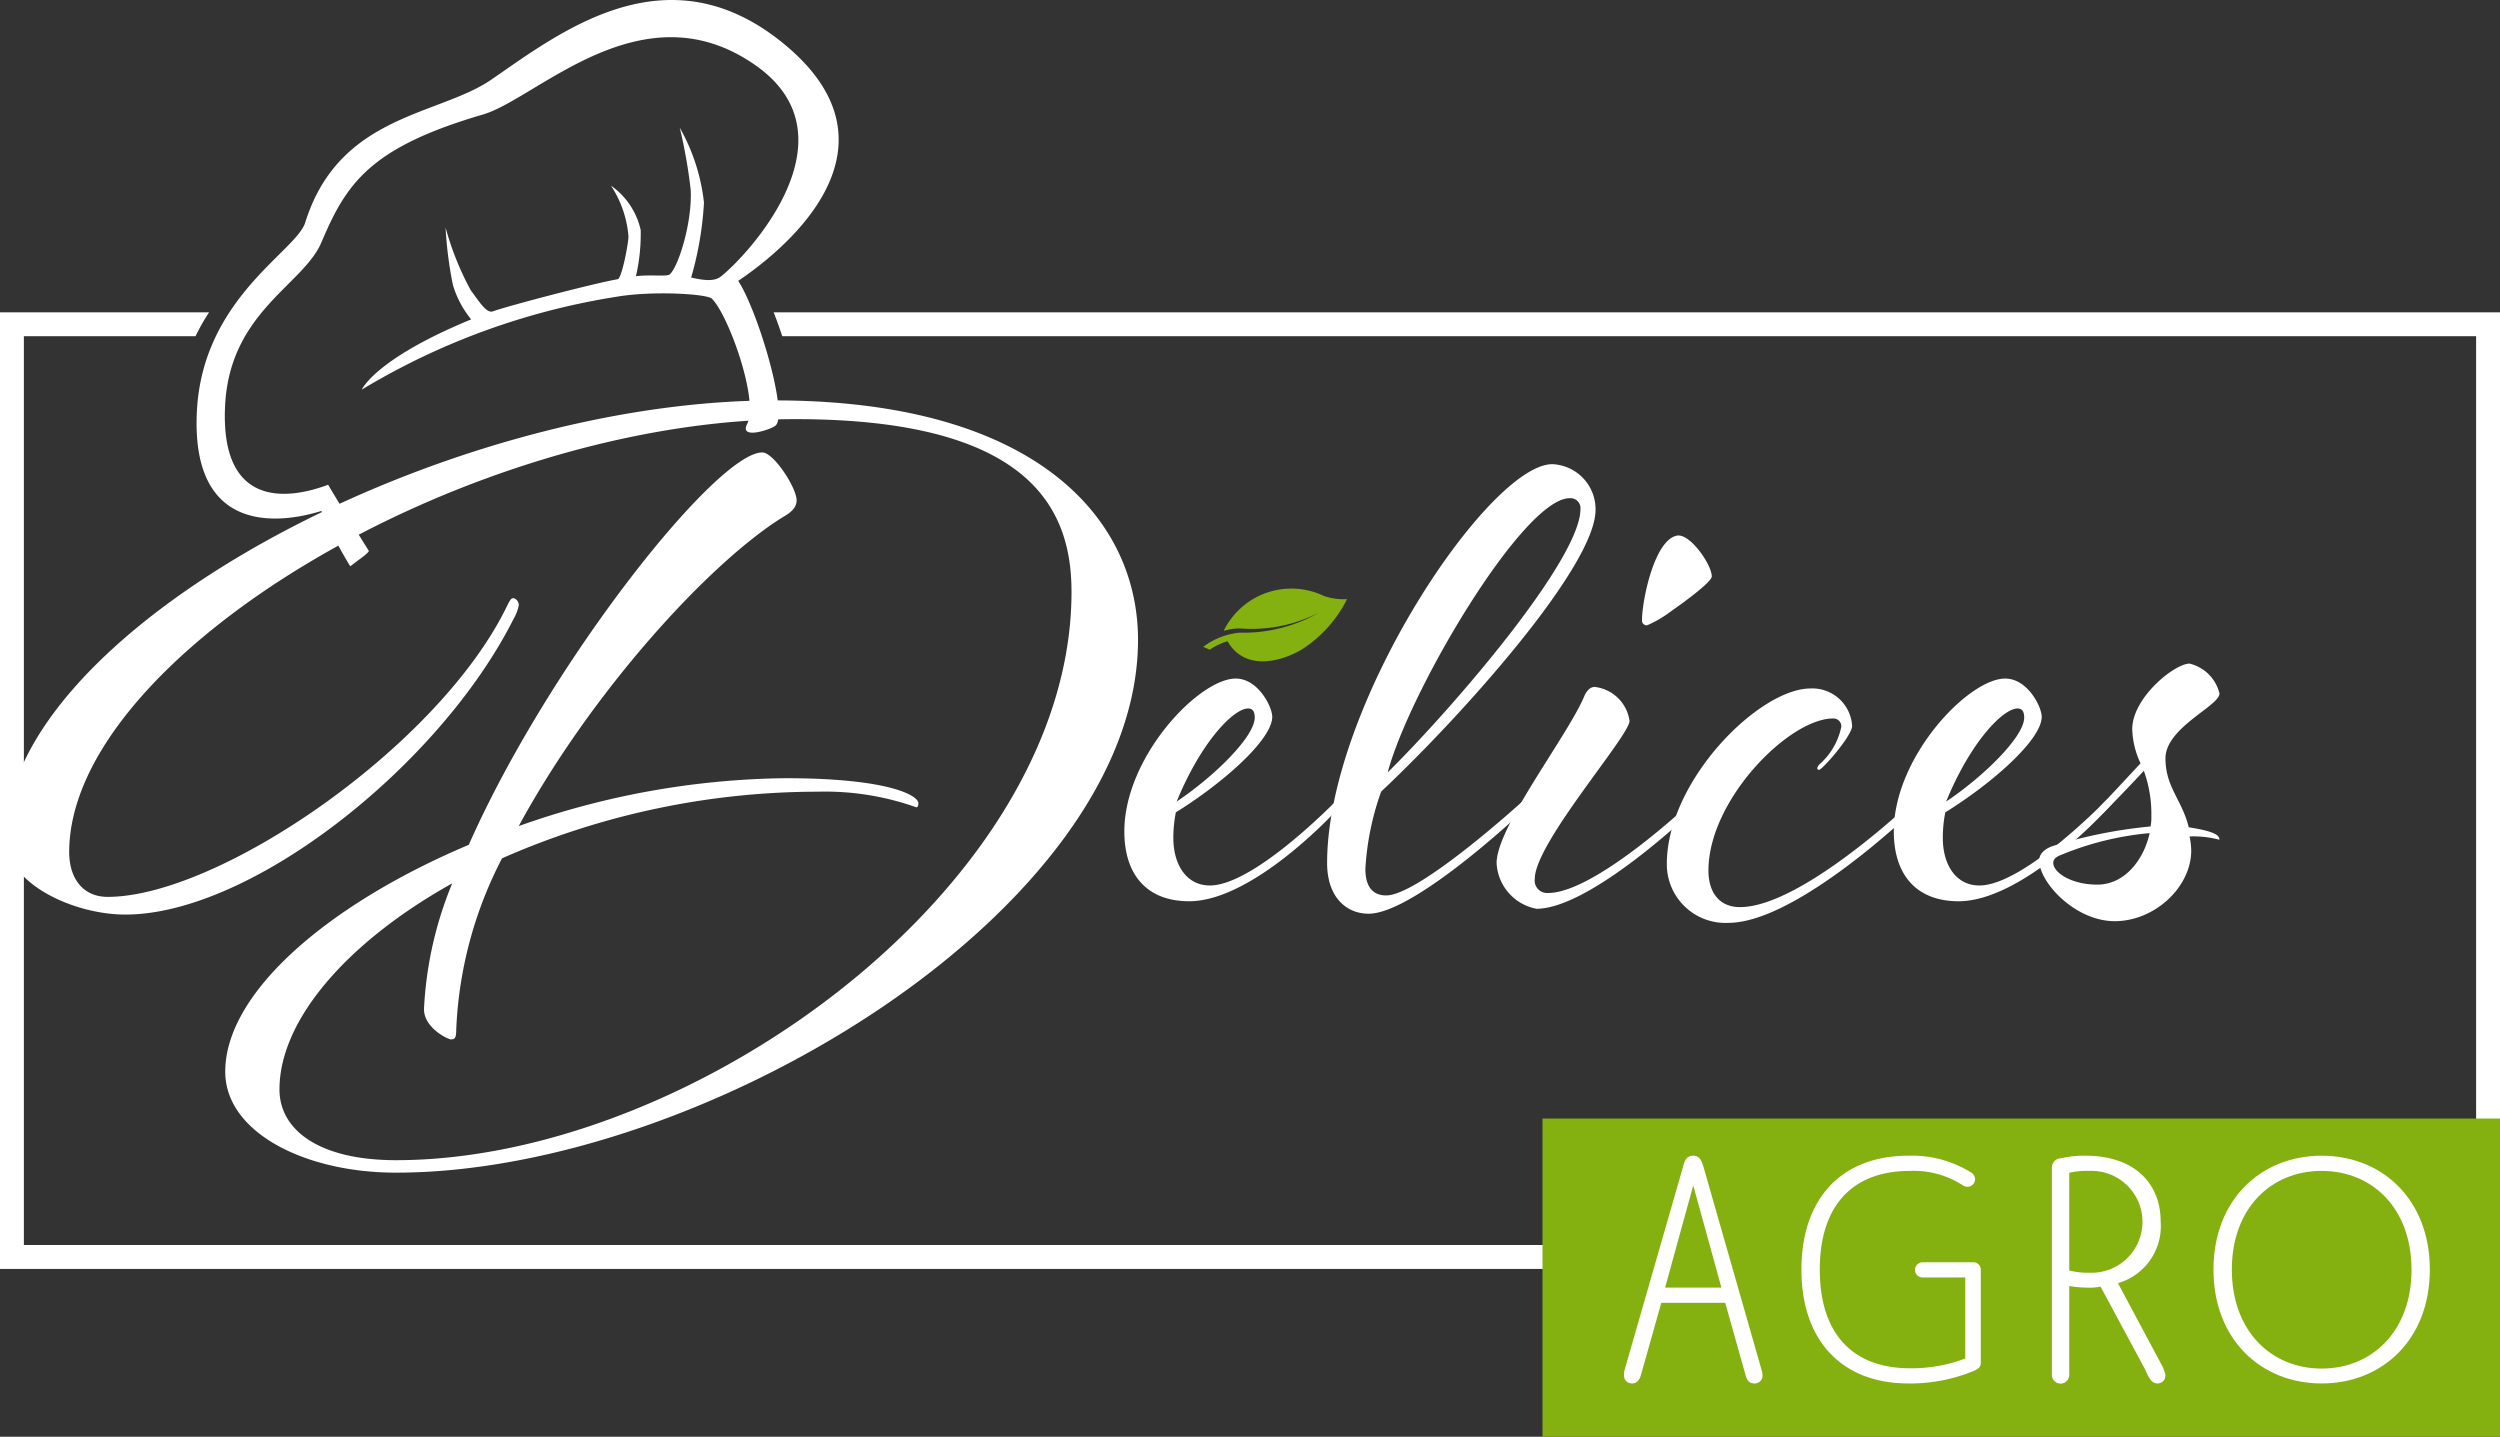
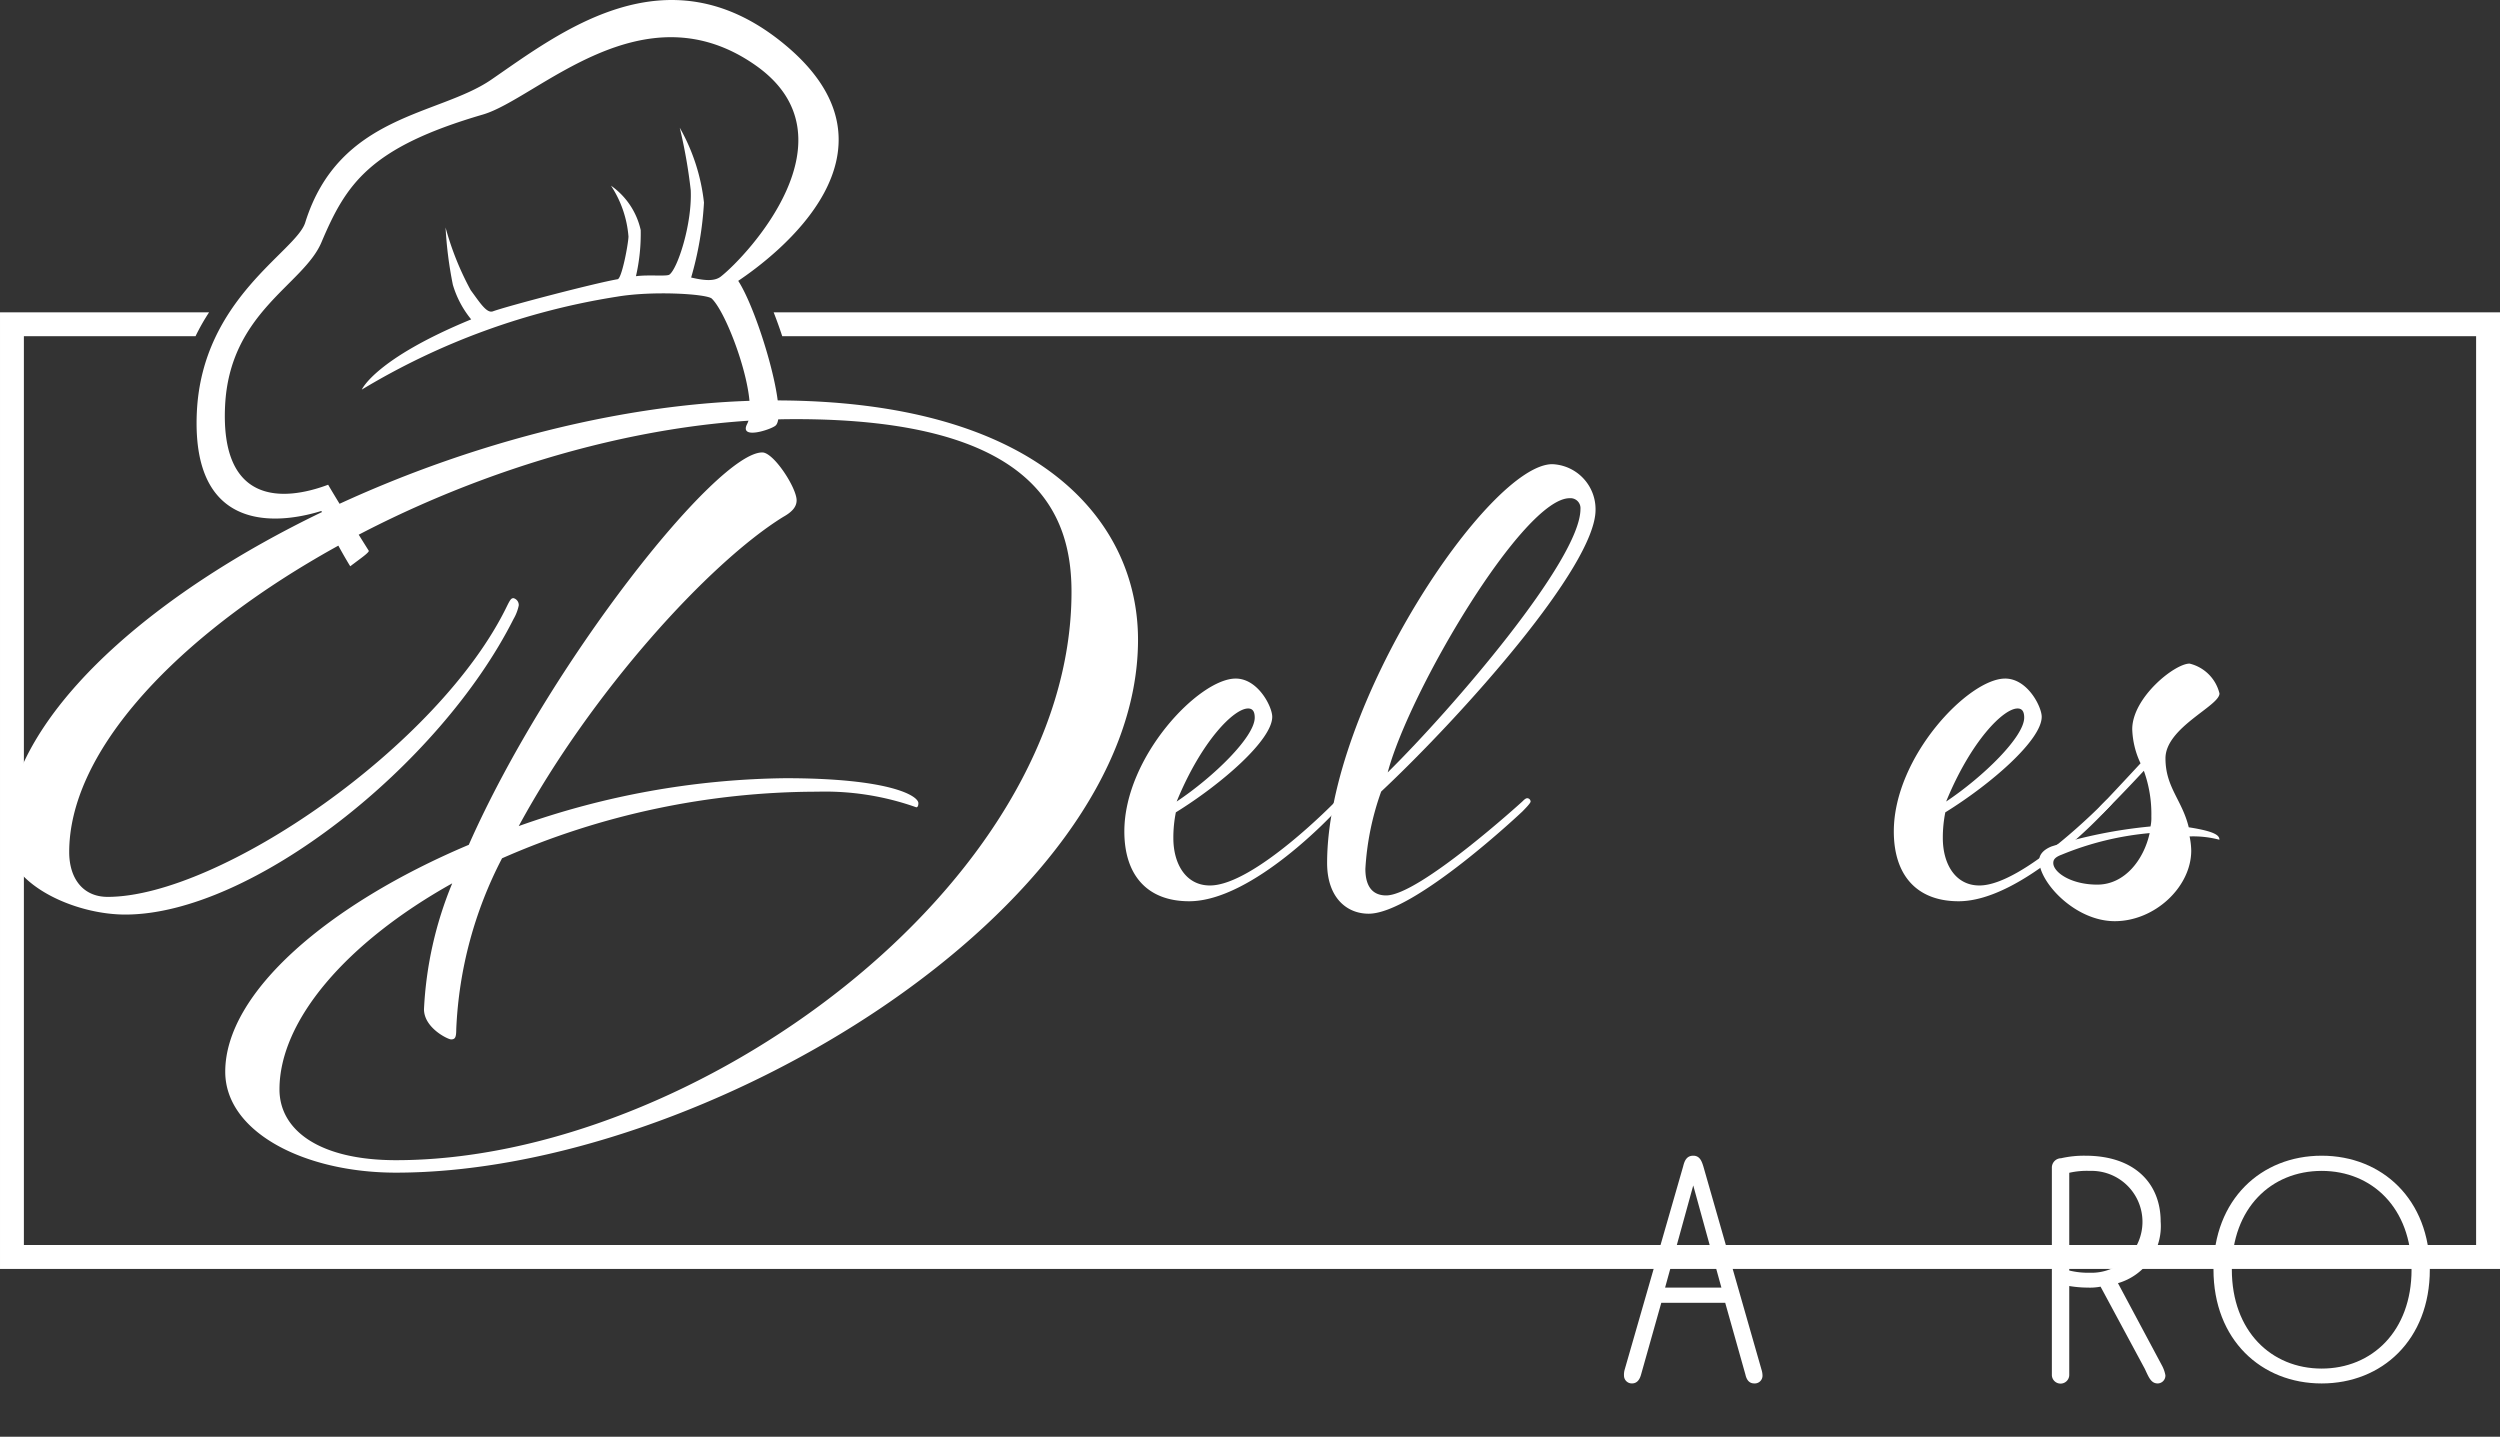
<svg xmlns="http://www.w3.org/2000/svg" height="104.617" viewBox="0 0 182.038 104.617" width="182.038">
  <rect x="0" y="0" width="182.038" height="104.617" fill="#333333" stroke="none" />
  <g fill="#fff">
    <path d="m71.989 136.854c-7.73 4.32-12.58 10-12.58 15.005 0 2.956 2.88 5.154 8.488 5.154 21.6 0 49.184-20.008 49.184-41.379 0-5.684-2.576-12.58-20.083-12.58-24.023 0-52.9 17.355-52.9 31.527 0 1.894.985 3.259 2.8 3.259 8.109 0 24.175-10.989 29.1-21.22.227-.455.3-.531.455-.531a.517.517 0 0 1 .379.531 3.248 3.248 0 0 1 -.379.985c-5.381 10.686-19.1 21.523-28.268 21.523-3.789 0-8.715-2.273-8.715-5.608 0-14.854 31.375-31.83 56.005-31.83 18.946 0 26.449 8.563 26.449 17.431 0 19.552-31.6 38.8-54.035 38.8-6.669 0-12.429-2.956-12.429-7.351 0-5.76 7.5-12.2 17.734-16.521 5.835-13.186 18.037-28.571 21.371-28.571.834 0 2.5 2.576 2.5 3.486 0 .455-.3.834-.985 1.213-5.381 3.335-13.944 12.732-19.249 22.508a59.768 59.768 0 0 1 19.4-3.486c7.654 0 9.7 1.288 9.7 1.819 0 .227-.076.3-.152.3a19.83 19.83 0 0 0 -7.2-1.137 57.155 57.155 0 0 0 -22.963 4.85 29.667 29.667 0 0 0 -3.334 12.429c0 .606-.076.758-.379.758-.227 0-1.971-.834-1.971-2.2a27.347 27.347 0 0 1 2.057-9.164z" transform="translate(-39.059 -72.534)" />
    <path d="m281.15 166.588a.254.254 0 0 1 .242.242c0 .121-.424.545-.6.726 0 0-5.99 6.535-10.649 6.535-3.086 0-4.719-1.936-4.719-5.083 0-5.445 5.446-11.132 8.107-11.132 1.634 0 2.662 2.057 2.662 2.783 0 1.694-3.691 4.9-7.018 6.958a9.379 9.379 0 0 0 -.182 1.876c0 1.876.908 3.449 2.662 3.449 3.207 0 9.136-6.111 9.136-6.111s.238-.243.359-.243zm-6.232-5.869c0-.484-.181-.665-.484-.665-1.029 0-3.388 2.36-5.2 6.777 2.719-1.816 5.684-4.72 5.684-6.112z" transform="translate(-183.555 -108.466)" />
    <path d="m320.594 139.136c.121-.121.242-.242.363-.242a.254.254 0 0 1 .242.242c0 .121-.424.545-.6.726 0 0-7.866 7.442-11.193 7.442-1.634 0-3.025-1.21-3.025-3.691 0-11.5 11.8-29.042 16.4-29.042a3.283 3.283 0 0 1 3.146 3.328c0 4.114-9.741 15.005-15.61 20.511a20.026 20.026 0 0 0 -1.15 5.627c0 1.452.666 1.936 1.513 1.936 2.411.001 9.914-6.837 9.914-6.837zm4.235-21.3a.729.729 0 0 0 -.786-.787c-3.388 0-11.677 14.037-13.25 19.966 4.718-4.655 14.035-15.486 14.035-19.176z" transform="translate(-209.747 -80.772)" />
-     <path d="m350.3 142.48c0 1.089-6.9 8.894-6.9 11.5a.908.908 0 0 0 .968 1.028c3.449 0 10.467-6.655 10.467-6.655s.242-.242.423-.242c.121 0 .242.182.242.242 0 .121-.484.545-.665.726 0 0-7.382 7.079-11.315 7.079a3.572 3.572 0 0 1 -2.9-3.328c0-2.662 5.264-9.378 6.414-12.221.181-.363.423-.605.726-.605a2.892 2.892 0 0 1 2.54 2.476zm5.99-10.528c0 .424-2.164 1.983-2.965 2.541a8.441 8.441 0 0 1 -1.755 1.029.349.349 0 0 1 -.363-.363c0-1.452.9-5.854 2.541-6.171.952-.188 2.539 2.117 2.539 2.964z" transform="translate(-231.645 -89.985)" />
-     <path d="m379.5 176.952a4.267 4.267 0 0 1 -4.478-4.3c0-6.05 6.716-12.767 10.467-12.767a2.9 2.9 0 0 1 3.025 2.723c0 .726-2.178 3.207-2.42 3.207a.13.13 0 0 1 -.121-.121.553.553 0 0 1 .181-.3 4.962 4.962 0 0 0 1.573-2.723.57.57 0 0 0 -.6-.6c-3.207 0-9.076 5.929-9.076 11.072 0 1.513.726 2.662 2.3 2.662 4.478 0 12.525-7.684 12.525-7.684s.242-.242.363-.242.242.182.242.242c0 .121-.424.545-.6.726-.007-.002-8.417 8.105-13.381 8.105z" transform="translate(-253.651 -109.754)" />
    <path d="m436.582 166.588a.254.254 0 0 1 .242.242c0 .121-.424.545-.6.726 0 0-5.99 6.535-10.649 6.535-3.086 0-4.719-1.936-4.719-5.083 0-5.445 5.445-11.132 8.107-11.132 1.634 0 2.662 2.057 2.662 2.783 0 1.694-3.691 4.9-7.019 6.958a9.411 9.411 0 0 0 -.181 1.876c0 1.876.908 3.449 2.662 3.449 3.207 0 9.136-6.111 9.136-6.111s.238-.243.359-.243zm-6.232-5.869c0-.484-.181-.665-.484-.665-1.029 0-3.388 2.36-5.2 6.777 2.719-1.816 5.684-4.72 5.684-6.112z" transform="translate(-282.958 -108.466)" />
    <path d="m457.849 162.659c-1.513 1.634-2.844 2.965-2.844 2.965-.121.121-.242.242-.3.242a.26.26 0 0 1 -.242-.242c0-.181.242-.424.545-.726 0 0 1.089-1.15 2.6-2.783a6.237 6.237 0 0 1 -.605-2.481c0-2.3 3.086-4.78 4.175-4.78a2.954 2.954 0 0 1 2.178 2.178c0 .908-3.933 2.481-3.933 4.719 0 2.118 1.21 3.025 1.694 5.022 1.936.3 2.24.6 2.234.908a7.424 7.424 0 0 0 -2.173-.242 5.351 5.351 0 0 1 .121 1.028c0 2.662-2.662 5.143-5.567 5.143s-5.505-2.844-5.505-4.417c0-.424.3-.786.907-1.028a35.047 35.047 0 0 1 7.2-1.452 2.943 2.943 0 0 0 .061-.726 9.246 9.246 0 0 0 -.546-3.328zm-6.595 6.716c0 .666 1.271 1.573 3.206 1.573 2 0 3.388-1.815 3.812-3.751a21.963 21.963 0 0 0 -6.414 1.573c-.482.181-.604.363-.604.605z" transform="translate(-301.744 -106.534)" />
  </g>
-   <path d="m291.845 140.43a4.462 4.462 0 0 1 -1.683-.225 5.487 5.487 0 0 0 -7.31 2.538 3.922 3.922 0 0 1 1.2-.176 10.848 10.848 0 0 0 5.74-1.151 11.083 11.083 0 0 1 -5.786 1.456 5.227 5.227 0 0 0 -2.647 1.037 4.666 4.666 0 0 1 .473.205 4.648 4.648 0 0 1 1.3-.617c1.458 2.516 4.573 1.157 5.528.524a9.3 9.3 0 0 0 3.178-3.592z" fill="#84b010" transform="translate(-193.751 -96.805)" />
  <g fill="#fff">
    <path d="m104.022 21.13c-8.467-6.839-16.223-.7-21.2 2.712-3.834 2.628-11.075 2.517-13.537 10.4-.66 2.113-7.511 5.524-7.891 13.817-.434 9.48 6.86 7.873 9.068 7.18a34.263 34.263 0 0 0 2.1 4.028l.735-.55c.1-.075.66-.482.616-.579 0 0-2.219-3.525-2.958-4.808-3.287 1.233-7.844 1.439-7.505-5.731.322-6.828 5.7-8.815 7.013-11.91 1.808-4.273 3.5-6.9 11.759-9.314 3.961-1.156 11.623-9.4 19.888-3.561 7.431 5.248-.664 13.865-2.556 15.354-.451.355-1.15.31-2.167.075a24.27 24.27 0 0 0 .934-5.458 14.161 14.161 0 0 0 -1.764-5.452 37.476 37.476 0 0 1 .8 4.548c.11 2.465-.959 5.725-1.555 6.151-.2.142-1.5-.009-2.434.114a13.785 13.785 0 0 0 .346-3.361 5.372 5.372 0 0 0 -2.164-3.232 7.842 7.842 0 0 1 1.274 3.712c-.024.6-.49 3.051-.788 3.1-1.65.283-7.978 1.938-9.086 2.34-.46.167-.976-.683-1.614-1.54a21.229 21.229 0 0 1 -1.831-4.565 28.834 28.834 0 0 0 .53 4.164 7.153 7.153 0 0 0 1.336 2.526c-7.01 2.885-7.966 5.114-7.966 5.114a51.364 51.364 0 0 1 18.556-6.763c2.662-.454 6.587-.2 6.93.137 1.208 1.17 3.449 7.428 2.575 9.122-.612 1.186 1.741.411 2.068.123.933-.822-1.254-8.281-2.719-10.539 2.617-1.759 12.961-9.477 3.207-17.354z" transform="translate(-47.061 -18.034)" />
    <path d="m201.971 81.116h-123.966c.215.546.426 1.134.625 1.739h123.34v66.178h-178.559v-66.178h12.5a15.346 15.346 0 0 1 .986-1.739h-15.225v69.656h182.038v-69.656z" transform="translate(-21.672 -58.376)" />
    <path d="m171.282 82.855a17.386 17.386 0 0 0 -.741-1.739h-.8c.215.546.426 1.134.625 1.739z" transform="translate(-116.366 -58.376)" />
    <path d="m113.735 84.546c-.467.167-.922.335-1.355.5h.292c.334-.163.687-.331 1.063-.5z" transform="translate(-79.682 -60.57)" />
    <path d="m68.9 81.116h-.517a13.539 13.539 0 0 0 -1.3 1.739h.831a15.349 15.349 0 0 1 .986-1.739z" transform="translate(-50.715 -58.376)" />
  </g>
-   <path d="m112.317 81.447h69.721v23.171h-69.721z" fill="#84b010" />
  <path d="m357.085 262.191h-4.653l-1.474 5.228c-.115.415-.322.645-.668.645a.57.57 0 0 1 -.575-.576 1.359 1.359 0 0 1 .045-.414l4.261-14.809c.092-.369.23-.783.737-.783.483 0 .622.415.737.783l4.237 14.809a1.41 1.41 0 0 1 .069.414.563.563 0 0 1 -.6.576c-.345 0-.553-.231-.644-.645zm-2.327-8.544-2.05 7.439h4.1z" fill="#fff" transform="translate(-231.464 -167.329)" />
-   <path d="m397.486 260.349h-3.109a.553.553 0 0 1 0-1.106h3.639a.546.546 0 0 1 .6.6v6.725c0 .276-.138.415-.438.552a12.036 12.036 0 0 1 -4.837.945c-4.813 0-7.784-3.086-7.784-8.292s2.948-8.291 7.784-8.291a8.137 8.137 0 0 1 4.607 1.244.6.6 0 0 1 .253.461.551.551 0 0 1 -.576.553.577.577 0 0 1 -.3-.092 6.558 6.558 0 0 0 -3.869-1.059c-4.237 0-6.563 2.58-6.563 7.185s2.326 7.186 6.586 7.186a10.9 10.9 0 0 0 4.007-.714z" fill="#fff" transform="translate(-254.385 -167.329)" />
  <path d="m439.7 261.017a4.138 4.138 0 0 1 -.944.069 8.46 8.46 0 0 1 -1.336-.115v6.472a.633.633 0 1 1 -1.266 0v-15.108a.68.68 0 0 1 .668-.668 7.591 7.591 0 0 1 1.773-.185c3.616 0 5.481 2.05 5.481 4.791a4.324 4.324 0 0 1 -3.109 4.49l3.2 5.988a2.429 2.429 0 0 1 .254.714.572.572 0 0 1 -.553.6c-.483 0-.645-.415-.944-1.059zm-2.28-1.175a5.817 5.817 0 0 0 1.5.162 3.71 3.71 0 1 0 0-7.416 5.746 5.746 0 0 0 -1.5.138z" fill="#fff" transform="translate(-286.747 -167.329)" />
  <path d="m468.8 259.773c0-5.112 3.478-8.291 7.877-8.291s7.876 3.179 7.876 8.291-3.478 8.292-7.876 8.292-7.877-3.179-7.877-8.292zm14.418 0c0-4.49-2.879-7.185-6.541-7.185s-6.54 2.695-6.54 7.185 2.879 7.209 6.54 7.209 6.546-2.718 6.546-7.209z" fill="#fff" transform="translate(-307.625 -167.329)" />
</svg>